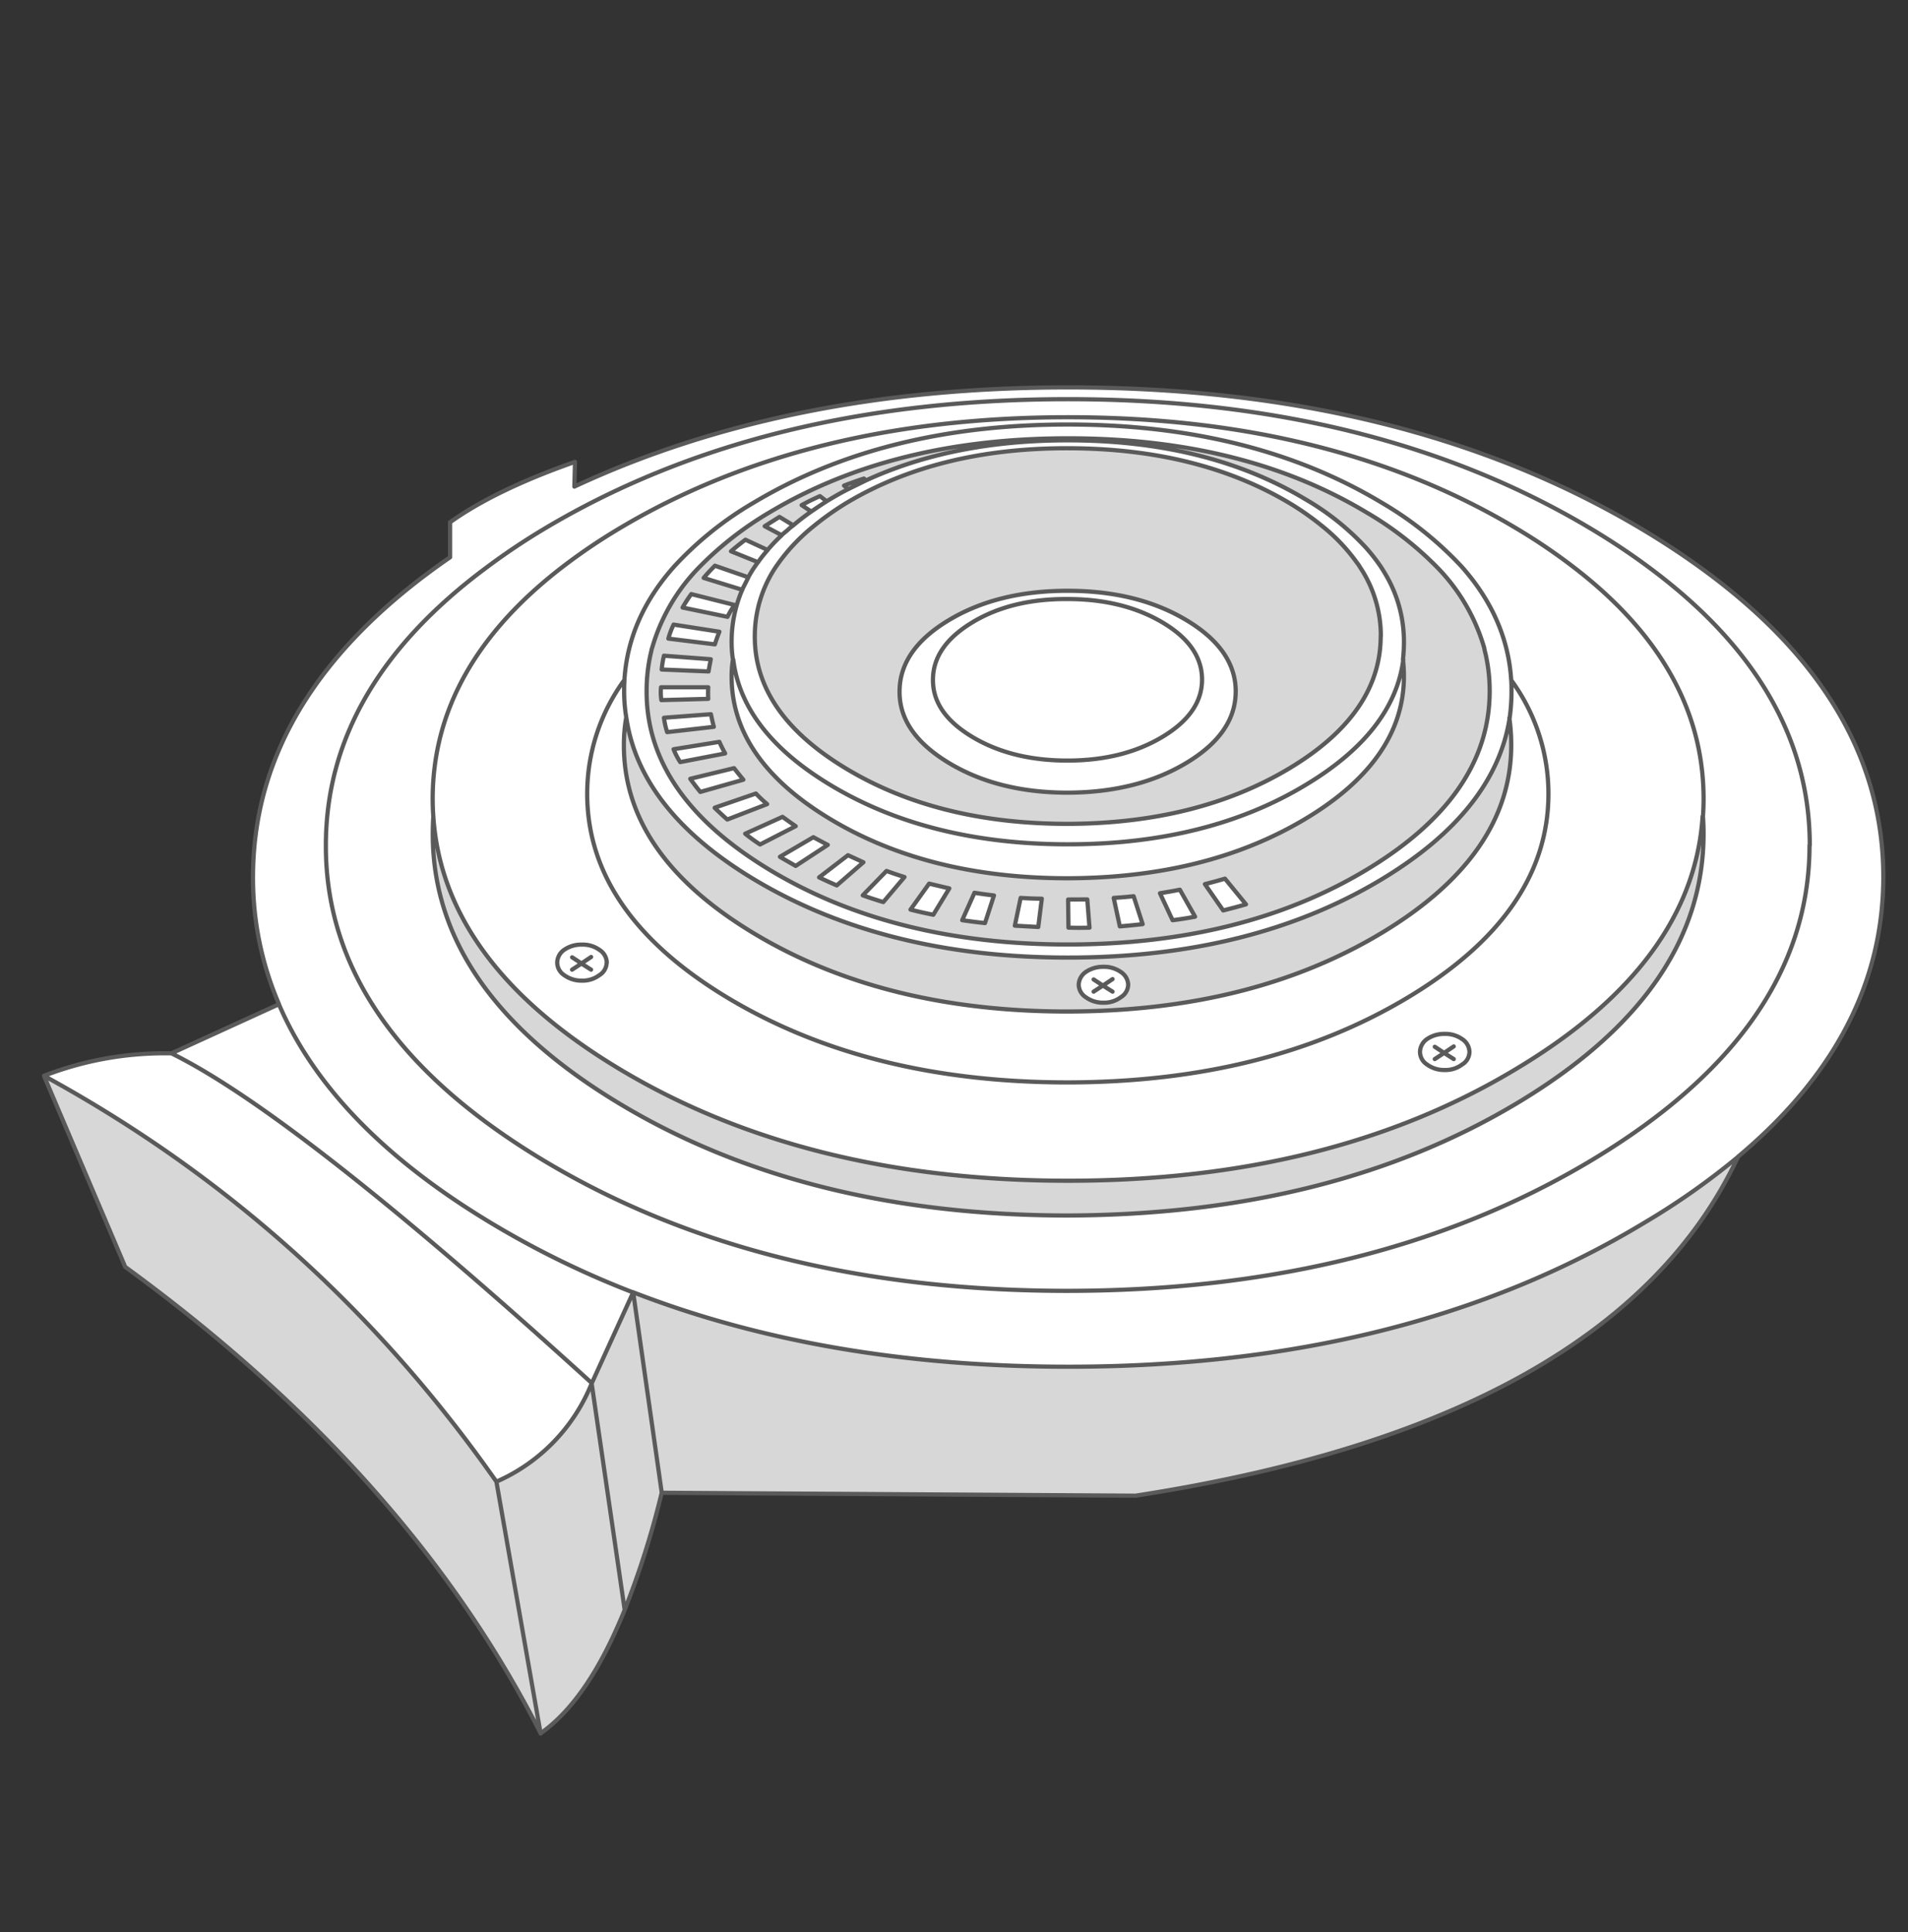
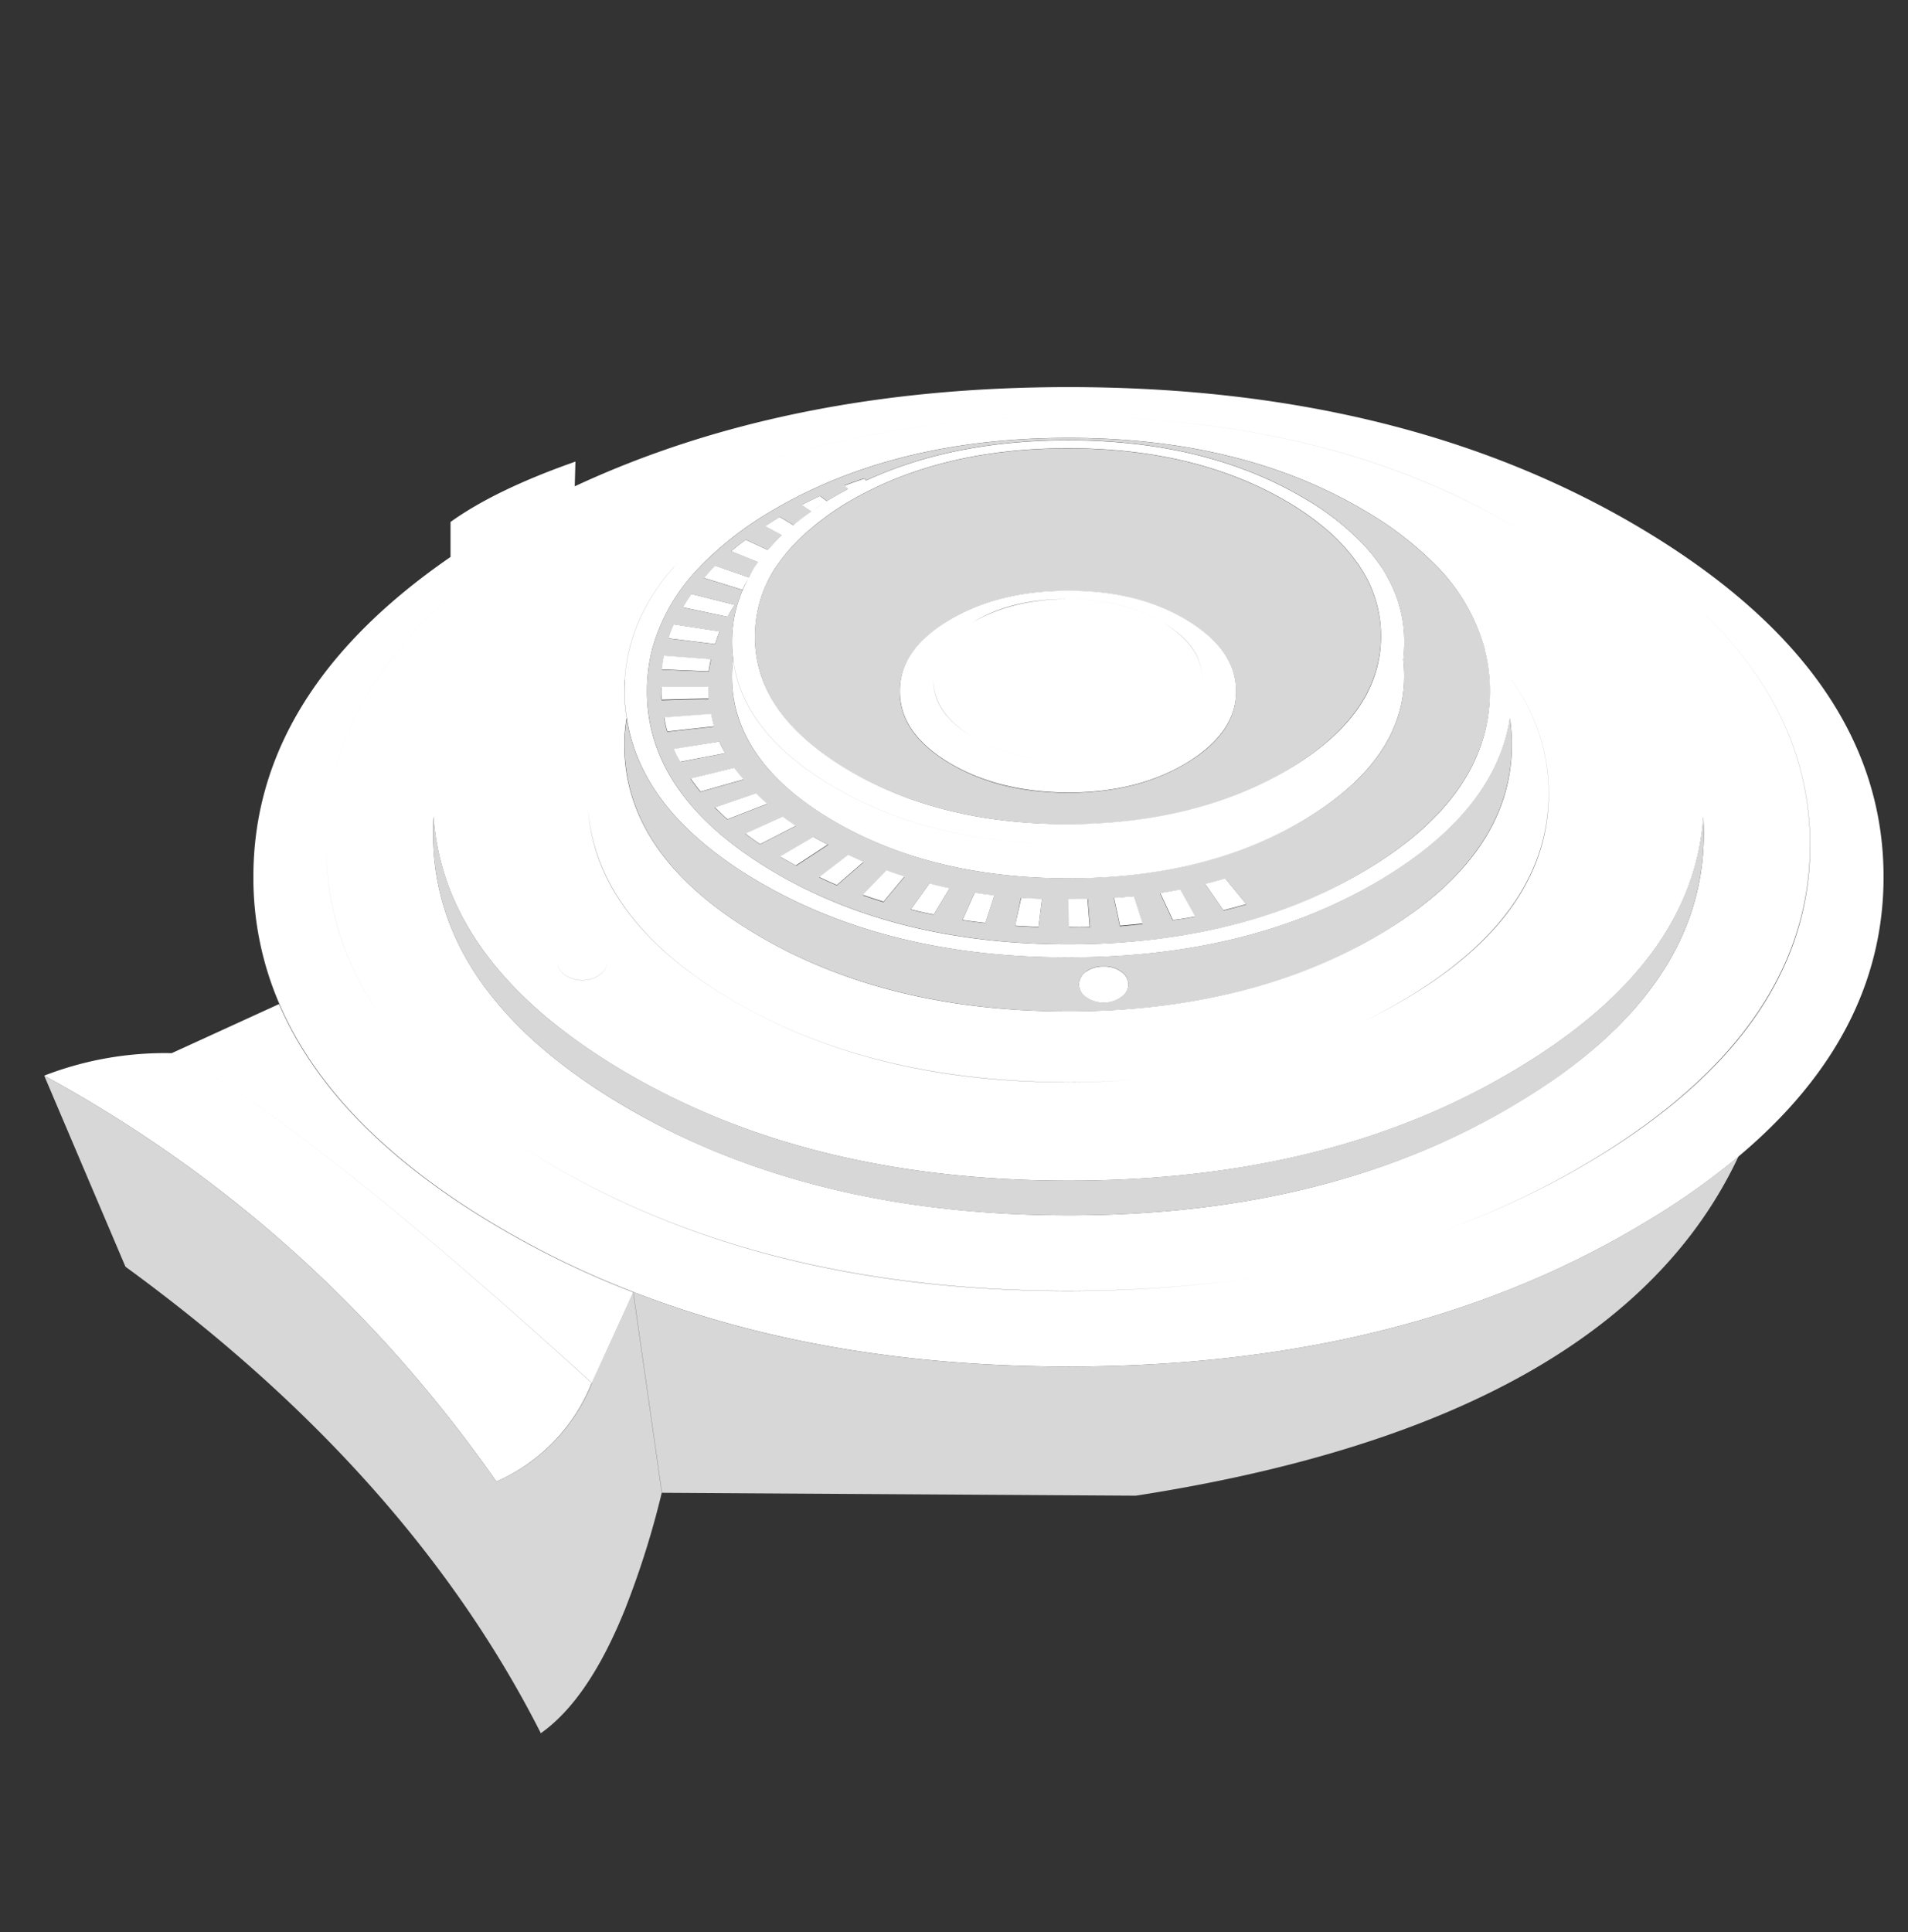
<svg xmlns="http://www.w3.org/2000/svg" id="图层_1" data-name="图层 1" viewBox="0 0 453.54 459.21">
  <rect x="0" y="0" width="453.54" height="459.21" fill="#333333" stroke="none" />
  <defs>
    <style>.cls-1{fill:#d7d7d7;}.cls-2{fill:#fff;}.cls-3{fill:none;stroke:#5a5a5a;stroke-linecap:round;stroke-linejoin:round;}</style>
  </defs>
  <title>画板 3</title>
  <g id="Layer2_314_FILL" data-name="Layer2 314 FILL">
-     <path class="cls-1" d="M150.55,307.08l6.79,47.7,112.64.69q113.72-17.64,143.25-80.6a173,173,0,0,1-22.36,15.73Q334.25,324.78,254,324.79q-57.78,0-103.41-17.71m-2,75.48-7.87-53.88A43,43,0,0,1,118,352.11l10.53,59.83q11.37-8,20-29.38m0,0a207.6,207.6,0,0,0,8.77-27.78l-6.79-47.7-9.85,21.6,7.87,53.88M10.51,255.64l19.31,45.41q67.46,49.15,98.75,110.89L118,352.11Q75.14,290.9,10.51,255.64M103.08,194c-.1,1.37-.15,2.75-.15,4.12q0,37.47,44.18,64Q191.38,288.85,254,288.84t106.77-26.71Q405,235.57,405,198.1c0-1.37-.05-2.75-.15-4.12q-2.29,34.8-44.11,59.91Q316.54,280.59,254,280.6T147.11,253.89q-41.75-25.11-44-59.91m80-72.35a80.82,80.82,0,0,0-16.71,13.05,45.09,45.09,0,0,0-11.22,19.08,4,4,0,0,0-.23.84,40.28,40.28,0,0,0-1.15,9.62q0,24.87,29.31,42.5T254,224.43q41.52,0,70.82-17.71t29.38-42.5a38.47,38.47,0,0,0-1.07-9.16,8.48,8.48,0,0,1-.22-1.07,45.32,45.32,0,0,0-11.3-19.31,80.39,80.39,0,0,0-16.79-13.05Q295.47,104.08,254,104.08t-70.9,17.55m18.62-5.42-1-.84c1.58-.61,3.15-1.17,4.73-1.68l.46.46q20.69-9.54,48-9.54,33.12,0,56.48,14A61.94,61.94,0,0,1,324.63,130a42.82,42.82,0,0,1,3.66,4.65c.56.87,1.1,1.76,1.6,2.67a31.2,31.2,0,0,1,3.9,15.27,38.07,38.07,0,0,1-.23,4.12,35.79,35.79,0,0,1,.23,4q0,19.85-23.43,33.89t-56.48,14.11q-33.12,0-56.55-14.11T174,160.78a27,27,0,0,1,.3-4,28.66,28.66,0,0,1-.3-4.12,31.19,31.19,0,0,1,2.52-12.44l-9.16-2.83c.81-1,1.7-1.93,2.67-2.9L178,137.2a24.78,24.78,0,0,1,1.52-2.52l.77-1.07L173.83,131c1.06-.92,2.21-1.83,3.43-2.75l5.27,2.44a6.82,6.82,0,0,1,.61-.68c.86-1,1.78-1.91,2.74-2.83l-4-2.14,3.51-2.21,3.28,2c1.32-1.12,2.75-2.22,4.27-3.29L190.62,120q2.13-1.16,4.35-2.14l1.6,1.22.76-.46q2.1-1.29,4.35-2.44M162.3,144.37c.61-1.07,1.3-2.13,2.06-3.2l10.31,2.59a16.85,16.85,0,0,0-1.68,2.83l-10.69-2.22m-3.36,7.33a20,20,0,0,1,1.23-3.28l10.91,1.68c-.41,1-.76,2-1.07,3l-11.07-1.37m10.08,5c-.21,1-.38,1.93-.54,2.9l-11.14-.46a22.22,22.22,0,0,1,.54-3.28l11.14.84m117.45,53.42q2.44-.62,4.81-1.3l5,6.11q-2.67.77-5.42,1.45l-4.35-6.26m-43.81,3.28c1.63.11,3.31.18,5,.23l-.84,6.72-5.57-.31,1.37-6.64m-21.75-3.43c1.53.41,3.13.79,4.81,1.14l-3.81,6.26c-1.84-.35-3.64-.76-5.42-1.22l4.42-6.18m7.86,8.7,2.9-6.49c1.58.26,3.13.46,4.66.61l-2.14,6.57q-2.82-.31-5.42-.69m47-6.41c1.62-.26,3.2-.54,4.73-.84l3.58,6.41q-2.75.54-5.34.84l-3-6.41m-4.13,7.33c-1.78.2-3.58.38-5.41.53l-1.45-6.72c1.57-.1,3.15-.23,4.73-.38l2.13,6.57M254,213.74c1.58,0,3.1,0,4.58-.07l.53,6.71q-2.44.09-5,0l-.07-6.64m-60.6-14.8c1.12.61,2.27,1.22,3.44,1.83l-7.63,5-3.67-2.06-.07-.08,7.93-4.65m-31.67-17.86a16.69,16.69,0,0,1-1.52-3.05L171,176.27c.41.92.87,1.83,1.38,2.75l-10.69,2.06M169,169.71c.2,1,.43,2,.68,3l-11.06,1.22a19.35,19.35,0,0,1-.76-3.36l11.14-.84m-2.52,18.47c-.81-1-1.6-2.06-2.37-3.13l10.38-2.52c.71.92,1.45,1.83,2.22,2.75l-10.23,2.9m6.41,6.56c-1.07-1-2.06-1.91-3-2.82l9.77-3.36a33.94,33.94,0,0,0,2.67,2.52l-9.46,3.66m7.78,5.88a41.73,41.73,0,0,1-3.51-2.52l8.86-4c1,.71,2,1.45,3.13,2.21l-8.48,4.35M215,208.4l-5,6q-2.52-.77-4.88-1.61l5.64-5.8c1.38.51,2.8,1,4.28,1.45m-13.43-5.19,3.66,1.68-6.34,5.5q-2.13-.91-4.19-1.91l6.87-5.27m-44.34-36.86a12,12,0,0,1-.08-3h11.22a25.23,25.23,0,0,0,0,2.75l-11.14.3m43.95-46.86a69.36,69.36,0,0,0-7.86,5.57,44.33,44.33,0,0,0-8.16,8.55l-.77,1.07a29.74,29.74,0,0,0-5,16.49q0,18.47,21.75,31.51t52.66,13.13q30.84,0,52.58-13.13t21.83-31.51a29.35,29.35,0,0,0-5-16.49,6.41,6.41,0,0,0-.68-1,43.33,43.33,0,0,0-8.17-8.63,65.5,65.5,0,0,0-7.94-5.57q-21.75-13-52.58-13t-52.66,13m24.35,27.86q11.75-7,28.31-7t28.24,7q11.67,7,11.68,16.94t-11.68,16.94q-11.67,7.11-28.24,7.1t-28.31-7.1q-11.69-7-11.68-16.94t11.68-16.94M149,170.63a37.55,37.55,0,0,0-.54,6.41q0,26.18,30.83,44.72t74.64,18.62q43.74,0,74.56-18.62T359.35,177a43.47,43.47,0,0,0-.46-6.41q-3.43,22.05-30.45,38.31-30.82,18.62-74.56,18.62t-74.64-18.62q-27-16.26-30.29-38.31m109.21,60.29a7.12,7.12,0,0,1,4.19-1.22,6.75,6.75,0,0,1,4.12,1.22,3.74,3.74,0,0,1,1.76,3.05,3.58,3.58,0,0,1-1.76,3,6.54,6.54,0,0,1-4.12,1.29,6.89,6.89,0,0,1-4.19-1.29,3.61,3.61,0,0,1-1.68-3A3.78,3.78,0,0,1,258.16,230.92Z" />
+     <path class="cls-1" d="M150.55,307.08l6.79,47.7,112.64.69q113.72-17.64,143.25-80.6a173,173,0,0,1-22.36,15.73Q334.25,324.78,254,324.79q-57.78,0-103.41-17.71m-2,75.48-7.87-53.88A43,43,0,0,1,118,352.11l10.53,59.83q11.37-8,20-29.38m0,0a207.6,207.6,0,0,0,8.77-27.78l-6.79-47.7-9.85,21.6,7.87,53.88M10.51,255.64l19.31,45.41q67.46,49.15,98.75,110.89L118,352.11Q75.14,290.9,10.51,255.64M103.08,194c-.1,1.37-.15,2.75-.15,4.12q0,37.47,44.18,64Q191.38,288.85,254,288.84t106.77-26.71Q405,235.57,405,198.1c0-1.37-.05-2.75-.15-4.12q-2.29,34.8-44.11,59.91Q316.54,280.59,254,280.6T147.11,253.89q-41.75-25.11-44-59.91m80-72.35a80.82,80.82,0,0,0-16.71,13.05,45.09,45.09,0,0,0-11.22,19.08,4,4,0,0,0-.23.84,40.28,40.28,0,0,0-1.15,9.62q0,24.87,29.31,42.5T254,224.43q41.52,0,70.82-17.71t29.38-42.5a38.47,38.47,0,0,0-1.07-9.16,8.48,8.48,0,0,1-.22-1.07,45.32,45.32,0,0,0-11.3-19.31,80.39,80.39,0,0,0-16.79-13.05Q295.47,104.08,254,104.08t-70.9,17.55m18.62-5.42-1-.84c1.58-.61,3.15-1.17,4.73-1.68l.46.46q20.69-9.54,48-9.54,33.12,0,56.48,14A61.94,61.94,0,0,1,324.63,130a42.82,42.82,0,0,1,3.66,4.65c.56.87,1.1,1.76,1.6,2.67a31.2,31.2,0,0,1,3.9,15.27,38.07,38.07,0,0,1-.23,4.12,35.79,35.79,0,0,1,.23,4q0,19.85-23.43,33.89t-56.48,14.11q-33.12,0-56.55-14.11T174,160.78a27,27,0,0,1,.3-4,28.66,28.66,0,0,1-.3-4.12,31.19,31.19,0,0,1,2.52-12.44l-9.16-2.83c.81-1,1.7-1.93,2.67-2.9L178,137.2a24.78,24.78,0,0,1,1.52-2.52l.77-1.07L173.83,131c1.06-.92,2.21-1.83,3.43-2.75l5.27,2.44a6.82,6.82,0,0,1,.61-.68c.86-1,1.78-1.91,2.74-2.83l-4-2.14,3.51-2.21,3.28,2c1.32-1.12,2.75-2.22,4.27-3.29L190.62,120q2.13-1.16,4.35-2.14l1.6,1.22.76-.46q2.1-1.29,4.35-2.44M162.3,144.37c.61-1.07,1.3-2.13,2.06-3.2l10.31,2.59a16.85,16.85,0,0,0-1.68,2.83l-10.69-2.22m-3.36,7.33a20,20,0,0,1,1.23-3.28l10.91,1.68c-.41,1-.76,2-1.07,3l-11.07-1.37m10.08,5c-.21,1-.38,1.93-.54,2.9l-11.14-.46a22.22,22.22,0,0,1,.54-3.28l11.14.84m117.45,53.42q2.44-.62,4.81-1.3l5,6.11q-2.67.77-5.42,1.45l-4.35-6.26m-43.81,3.28c1.63.11,3.31.18,5,.23l-.84,6.72-5.57-.31,1.37-6.64m-21.75-3.43c1.53.41,3.13.79,4.81,1.14l-3.81,6.26c-1.84-.35-3.64-.76-5.42-1.22l4.42-6.18m7.86,8.7,2.9-6.49c1.58.26,3.13.46,4.66.61l-2.14,6.57q-2.82-.31-5.42-.69m47-6.41c1.62-.26,3.2-.54,4.73-.84l3.58,6.41q-2.75.54-5.34.84l-3-6.41m-4.13,7.33c-1.78.2-3.58.38-5.41.53l-1.45-6.72c1.57-.1,3.15-.23,4.73-.38l2.13,6.57M254,213.74c1.58,0,3.1,0,4.58-.07l.53,6.71q-2.44.09-5,0l-.07-6.64m-60.6-14.8c1.12.61,2.27,1.22,3.44,1.83l-7.63,5-3.67-2.06-.07-.08,7.93-4.65m-31.67-17.86a16.69,16.69,0,0,1-1.52-3.05L171,176.27c.41.92.87,1.83,1.38,2.75l-10.69,2.06M169,169.71c.2,1,.43,2,.68,3l-11.06,1.22a19.35,19.35,0,0,1-.76-3.36l11.14-.84m-2.52,18.47c-.81-1-1.6-2.06-2.37-3.13l10.38-2.52c.71.92,1.45,1.83,2.22,2.75l-10.23,2.9m6.41,6.56c-1.07-1-2.06-1.91-3-2.82l9.77-3.36a33.94,33.94,0,0,0,2.67,2.52l-9.46,3.66m7.78,5.88a41.73,41.73,0,0,1-3.51-2.52l8.86-4c1,.71,2,1.45,3.13,2.21l-8.48,4.35M215,208.4l-5,6q-2.52-.77-4.88-1.61l5.64-5.8c1.38.51,2.8,1,4.28,1.45m-13.43-5.19,3.66,1.68-6.34,5.5q-2.13-.91-4.19-1.91l6.87-5.27m-44.34-36.86a12,12,0,0,1-.08-3h11.22a25.23,25.23,0,0,0,0,2.75l-11.14.3m43.95-46.86a69.36,69.36,0,0,0-7.86,5.57,44.33,44.33,0,0,0-8.16,8.55l-.77,1.07a29.74,29.74,0,0,0-5,16.49q0,18.47,21.75,31.51t52.66,13.13q30.84,0,52.58-13.13t21.83-31.51a29.35,29.35,0,0,0-5-16.49,6.41,6.41,0,0,0-.68-1,43.33,43.33,0,0,0-8.17-8.63,65.5,65.5,0,0,0-7.94-5.57q-21.75-13-52.58-13t-52.66,13m24.35,27.86q11.75-7,28.31-7t28.24,7q11.67,7,11.68,16.94t-11.68,16.94q-11.67,7.11-28.24,7.1t-28.31-7.1q-11.69-7-11.68-16.94t11.68-16.94M149,170.63a37.55,37.55,0,0,0-.54,6.41q0,26.18,30.83,44.72t74.64,18.62q43.74,0,74.56-18.62T359.35,177a43.47,43.47,0,0,0-.46-6.41q-3.43,22.05-30.45,38.31-30.82,18.62-74.56,18.62t-74.64-18.62q-27-16.26-30.29-38.31m109.21,60.29a7.12,7.12,0,0,1,4.19-1.22,6.75,6.75,0,0,1,4.12,1.22,3.74,3.74,0,0,1,1.76,3.05,3.58,3.58,0,0,1-1.76,3,6.54,6.54,0,0,1-4.12,1.29,6.89,6.89,0,0,1-4.19-1.29,3.61,3.61,0,0,1-1.68-3A3.78,3.78,0,0,1,258.16,230.92" />
    <path class="cls-2" d="M118,352.11a43,43,0,0,0,22.66-23.43Q70.65,265,40.81,250.3a79.44,79.44,0,0,0-30.3,5.34Q75.15,290.9,118,352.11m32.51-45a215.48,215.48,0,0,1-33.73-16.48q-37.93-22.83-50.45-52L40.81,250.3Q70.65,265,140.7,328.68l9.85-21.6m262.68-32.21q34.5-28.92,34.5-66.47,0-48.08-56.86-82.34Q334.25,92,254,92q-66.78,0-117.38,23.58l.16-5.87q-18.93,6.63-29.69,14.34v8.32q-46.86,32.28-46.86,76a75.54,75.54,0,0,0,6.18,30.22q12.52,29.16,50.45,52a215.48,215.48,0,0,0,33.73,16.48q45.63,17.7,103.41,17.71,80.28,0,136.91-34.19a173,173,0,0,0,22.36-15.73m-34.65-149q7.11,4.28,13.28,8.85,38.38,28.4,38.39,66.17,0,43.72-51.67,74.79t-124.7,31.14q-73.11,0-124.78-31.14T77.51,200.85q0-37.78,38.39-66.17a157.79,157.79,0,0,1,13.2-8.85q51.68-31,124.78-31t124.7,31m13.28,8.85q-6.18-4.58-13.28-8.85-51.58-31-124.7-31t-124.78,31a157.79,157.79,0,0,0-13.2,8.85q-38.39,28.4-38.39,66.17,0,43.72,51.59,74.79t124.78,31.14q73.11,0,124.7-31.14t51.67-74.79q0-37.78-38.39-66.17m-31.13-9a138.39,138.39,0,0,1,13.28,9q31,23.73,31,55.18c0,1.37-.05,2.75-.15,4.12.1,1.37.15,2.75.15,4.12q0,37.47-44.26,64Q316.54,288.85,254,288.84T147.11,262.13q-44.18-26.56-44.18-64c0-1.37,0-2.75.15-4.12-.1-1.37-.15-2.75-.15-4.12q0-31.44,30.91-55.18a138.2,138.2,0,0,1,13.27-9Q191.38,99.12,254,99.12t106.77,26.56m13.28,9a138.39,138.39,0,0,0-13.28-9Q316.54,99.12,254,99.12T147.11,125.68a138.2,138.2,0,0,0-13.27,9q-30.91,23.73-30.91,55.18c0,1.37,0,2.75.15,4.12q2.3,34.8,44,59.91Q191.38,280.59,254,280.6t106.77-26.71q41.82-25.11,44.11-59.91c.1-1.37.15-2.75.15-4.12q0-31.44-31-55.18m-213.77,0a81.57,81.57,0,0,1,19-15.26q31-18.56,74.64-18.55t74.56,18.55a83,83,0,0,1,19.08,15.26q10.85,12.21,11.76,26.94a45.65,45.65,0,0,1,8.85,27q0,28.38-33.5,48.46t-80.75,20.15q-47.38,0-80.89-20.15t-33.35-48.46a45.8,45.8,0,0,1,8.85-27.1q.91-14.64,11.75-26.86m-27.7,94a3.79,3.79,0,0,1,1.68-3,7.19,7.19,0,0,1,4.19-1.22,6.87,6.87,0,0,1,4.13,1.22,3.74,3.74,0,0,1,1.75,3,3.55,3.55,0,0,1-1.75,3,6.59,6.59,0,0,1-4.13,1.3,6.89,6.89,0,0,1-4.19-1.3,3.59,3.59,0,0,1-1.68-3m206.74,24.2a3.61,3.61,0,0,1-1.68-3,3.78,3.78,0,0,1,1.68-3,7.13,7.13,0,0,1,4.2-1.22,6.77,6.77,0,0,1,4.12,1.22,3.73,3.73,0,0,1,1.75,3,3.57,3.57,0,0,1-1.75,3,6.56,6.56,0,0,1-4.12,1.29,6.9,6.9,0,0,1-4.2-1.29m-1.68-3a3.61,3.61,0,0,0,1.68,3,6.9,6.9,0,0,0,4.2,1.29,6.56,6.56,0,0,0,4.12-1.29,3.57,3.57,0,0,0,1.75-3,3.73,3.73,0,0,0-1.75-3,6.77,6.77,0,0,0-4.12-1.22,7.13,7.13,0,0,0-4.2,1.22,3.78,3.78,0,0,0-1.68,3m3.51-1.22,2.22,1.45,2.29-1.53-2.29,1.53,2.29,1.45-2.29-1.45-2.22,1.45,2.22-1.45-2.22-1.45m-206.89-23a3.79,3.79,0,0,0-1.68,3,3.59,3.59,0,0,0,1.68,3,6.89,6.89,0,0,0,4.19,1.3,6.59,6.59,0,0,0,4.13-1.3,3.55,3.55,0,0,0,1.75-3,3.74,3.74,0,0,0-1.75-3,6.87,6.87,0,0,0-4.13-1.22,7.19,7.19,0,0,0-4.19,1.22m1.83,4.73,2.21-1.45-2.21-1.45,2.21,1.45,2.29-1.52-2.29,1.52,2.29,1.45-2.29-1.45-2.21,1.45m223.23-68.76c.05.87.07,1.73.07,2.6a43.67,43.67,0,0,1-.46,6.41,43.47,43.47,0,0,1,.46,6.41q0,26.18-30.91,44.72t-74.56,18.62q-43.73,0-74.64-18.62T148.41,177a37.55,37.55,0,0,1,.54-6.41,37.72,37.72,0,0,1-.54-6.41c0-.92,0-1.81.08-2.68a45.8,45.8,0,0,0-8.85,27.1q0,28.38,33.35,48.46t80.89,20.15q47.33,0,80.75-20.15t33.5-48.46a45.65,45.65,0,0,0-8.85-27m-180-42.2a81.57,81.57,0,0,0-19,15.26q-10.83,12.21-11.75,26.86c-.05.87-.08,1.76-.08,2.68a37.72,37.72,0,0,0,.54,6.41q3.27,22.05,30.29,38.31,31,18.62,74.64,18.62t74.56-18.62q27-16.26,30.45-38.31a43.67,43.67,0,0,0,.46-6.41c0-.87,0-1.73-.07-2.6q-.91-14.73-11.76-26.94a83,83,0,0,0-19.08-15.26q-30.82-18.56-74.56-18.55t-74.64,18.55m-12.89,15.26a80.82,80.82,0,0,1,16.71-13.05q29.38-17.55,70.9-17.55t70.82,17.55a80.39,80.39,0,0,1,16.79,13.05A45.32,45.32,0,0,1,352.87,154a8.48,8.48,0,0,0,.22,1.07,38.47,38.47,0,0,1,1.07,9.16q0,24.87-29.38,42.5T254,224.43q-41.52,0-70.9-17.71t-29.31-42.5a40.28,40.28,0,0,1,1.15-9.62,4,4,0,0,1,.23-.84,45.09,45.09,0,0,1,11.22-19.08m-9.16,28.62a12,12,0,0,0,.08,3l11.14-.3a25.23,25.23,0,0,1,0-2.75H157.19m48.08,41.59-3.66-1.68-6.87,5.27q2.06,1,4.19,1.91l6.34-5.5m4.73,9.47,5-6c-1.48-.46-2.9-.94-4.28-1.45l-5.64,5.8q2.35.84,4.88,1.61M177.18,198.1a41.73,41.73,0,0,0,3.51,2.52l8.48-4.35c-1.12-.76-2.17-1.5-3.13-2.21l-8.86,4m-7.25-6.18c.92.91,1.91,1.86,3,2.82l9.46-3.66a33.94,33.94,0,0,1-2.67-2.52l-9.77,3.36m-5.8-6.87c.77,1.07,1.56,2.11,2.37,3.13l10.23-2.9c-.77-.92-1.51-1.83-2.22-2.75l-10.38,2.52m5.57-12.36c-.25-1-.48-2-.68-3l-11.14.84a19.35,19.35,0,0,0,.76,3.36l11.06-1.22M160.17,178a16.69,16.69,0,0,0,1.52,3.05L172.38,179c-.51-.92-1-1.83-1.38-2.75L160.17,178m36.63,22.74c-1.17-.61-2.32-1.22-3.44-1.83l-7.93,4.65.07.08,3.67,2.06,7.63-5m61.74,12.9c-1.48.05-3,.07-4.58.07l.07,6.64q2.59.09,5,0l-.53-6.71m7.71,6.41c1.83-.15,3.63-.33,5.41-.53L269.53,213c-1.58.15-3.16.28-4.73.38l1.45,6.72m14.27-8.7c-1.53.3-3.11.58-4.73.84l3,6.41q2.6-.3,5.34-.84l-3.58-6.41m-48.85.76-2.9,6.49q2.59.38,5.42.69l2.14-6.57c-1.53-.15-3.08-.35-4.66-.61m-5.95-1.07c-1.68-.35-3.28-.73-4.81-1.14l-4.42,6.18c1.78.46,3.58.87,5.42,1.22l3.81-6.26m22,2.52c-1.73-.05-3.41-.12-5-.23L241.29,220l5.57.31.84-6.72m43.58-4.81q-2.37.69-4.81,1.3l4.35,6.26q2.74-.69,5.42-1.45l-5-6.11m-122.8-49.22c.16-1,.33-1.93.54-2.9l-11.14-.84a22.22,22.22,0,0,0-.54,3.28l11.14.46m-8.31-11.14a20,20,0,0,0-1.23,3.28L170,153.07c.31-1,.66-2,1.07-3l-10.91-1.68m4.19-7.25c-.76,1.07-1.45,2.13-2.06,3.2L173,146.59a16.85,16.85,0,0,1,1.68-2.83l-10.31-2.59m9.92,15.57a27,27,0,0,0-.3,4q0,19.85,23.35,33.89t56.55,14.11q33.12,0,56.48-14.11t23.43-33.89a35.79,35.79,0,0,0-.23-4q-2.22,17.16-23.2,29.76Q287,200.62,253.88,200.62T197.33,186.5q-20.91-12.6-23.05-29.76m2.22-16.56a4,4,0,0,1,.38-.84L178,137.2,170,134.45c-1,1-1.86,1.94-2.67,2.9l9.16,2.83m.76-11.91c-1.22.92-2.37,1.83-3.43,2.75l6.41,2.59a30.72,30.72,0,0,1,2.29-2.9l-5.27-2.44m10-2.29a9.11,9.11,0,0,1,1.37-1.14l-3.28-2-3.51,2.21,4,2.14,1.38-1.22m5.64-4.43q1.77-1.22,3.67-2.44l-1.6-1.22q-2.22,1-4.35,2.14l2.28,1.52m9.85-5.87-1.07.53q-2.25,1.16-4.35,2.44l-.76.46q-1.9,1.23-3.67,2.44c-1.52,1.07-3,2.17-4.27,3.29a9.11,9.11,0,0,0-1.37,1.14l-1.38,1.22c-1,.92-1.88,1.86-2.74,2.83a6.82,6.82,0,0,0-.61.68,30.72,30.72,0,0,0-2.29,2.9l-.77,1.07A24.78,24.78,0,0,0,178,137.2l-1.07,2.14a4,4,0,0,0-.38.84A31.19,31.19,0,0,0,174,152.62a28.66,28.66,0,0,0,.3,4.12q2.15,17.16,23.05,29.76,23.43,14.12,56.55,14.12t56.48-14.12q21-12.6,23.2-29.76a38.07,38.07,0,0,0,.23-4.12,31.2,31.2,0,0,0-3.9-15.27c-.5-.91-1-1.8-1.6-2.67a42.82,42.82,0,0,0-3.66-4.65,61.94,61.94,0,0,0-14.27-11.38q-23.36-14-56.48-14-27.31,0-48,9.54l-3.13,1.53m-9.39,9.38a69.36,69.36,0,0,1,7.86-5.57q21.83-13,52.66-13t52.58,13a65.5,65.5,0,0,1,7.94,5.57,43.33,43.33,0,0,1,8.17,8.63,6.41,6.41,0,0,1,.68,1,29.35,29.35,0,0,1,5,16.49q0,18.47-21.83,31.51t-52.58,13.13q-30.82,0-52.66-13.13t-21.75-31.51a29.74,29.74,0,0,1,5-16.49l.77-1.07a44.33,44.33,0,0,1,8.16-8.55m60.52,15.27q-16.56,0-28.31,7t-11.68,16.94q0,9.93,11.68,16.94t28.31,7.1q16.56,0,28.24-7.1t11.68-16.94q0-9.91-11.68-16.94t-28.24-7m-.07,2q13.2,0,22.59,5.57t9.38,13.59q0,7.93-9.38,13.58t-22.59,5.65q-13.29,0-22.67-5.65t-9.31-13.58q0-7.93,9.31-13.59t22.67-5.57m22.59,5.57q-9.39-5.56-22.59-5.57t-22.67,5.57q-9.31,5.66-9.31,13.59t9.31,13.58q9.39,5.65,22.67,5.65t22.59-5.65q9.38-5.64,9.38-13.58t-9.38-13.59m-75.71-32.51,1,.84,1.07-.53,3.13-1.53-.46-.46c-1.58.51-3.15,1.07-4.73,1.68M262.35,229.7a7.12,7.12,0,0,0-4.19,1.22,3.78,3.78,0,0,0-1.68,3.05,3.61,3.61,0,0,0,1.68,3,6.89,6.89,0,0,0,4.19,1.29,6.54,6.54,0,0,0,4.12-1.29,3.58,3.58,0,0,0,1.76-3,3.74,3.74,0,0,0-1.76-3.05,6.75,6.75,0,0,0-4.12-1.22m-.15,4.5,2.29,1.45-2.29-1.45L260,235.65l2.21-1.45L260,232.75l2.21,1.45,2.29-1.53Z" />
  </g>
-   <path id="Layer2_314_1_STROKES" data-name="Layer2 314 1 STROKES" class="cls-3" d="M10.45,255.68a79.51,79.51,0,0,1,30.3-5.34l25.57-11.68a75.58,75.58,0,0,1-6.18-30.22q0-43.73,46.85-76v-8.32q10.77-7.71,29.69-14.35l-.15,5.88q50.6-23.58,117.37-23.58,80.28,0,136.91,34,56.87,34.26,56.86,82.34,0,37.55-34.5,66.47-29.54,63-143.24,80.59l-112.64-.69a208,208,0,0,1-8.78,27.78q-8.62,21.38-20,29.39Q97.22,350.24,29.76,301.09Zm0,0Q75.1,290.95,118,352.14a43,43,0,0,0,22.67-23.43Q70.58,265,40.75,250.34M201.63,116.25l-1-.84q2.37-.91,4.73-1.68l.46.46q20.69-9.54,48-9.54,33.12,0,56.47,14a61.7,61.7,0,0,1,14.27,11.37,42.64,42.64,0,0,1,3.66,4.66c.56.86,1.1,1.75,1.61,2.67a31.29,31.29,0,0,1,3.89,15.26,37.79,37.79,0,0,1-.23,4.12,36.11,36.11,0,0,1,.23,4q0,19.85-23.43,33.88t-56.47,14.12q-33.14,0-56.55-14.12t-23.36-33.88a25.93,25.93,0,0,1,.31-4,27.11,27.11,0,0,1-.31-4.12,31.26,31.26,0,0,1,2.52-12.44l-9.16-2.82c.82-1,1.71-1.93,2.67-2.9l7.94,2.75a24.86,24.86,0,0,1,1.53-2.52l.76-1.07-6.41-2.59q1.6-1.38,3.43-2.75l5.27,2.44c.2-.25.41-.48.61-.69.87-1,1.78-1.9,2.75-2.82l-4.05-2.14,3.51-2.21,3.29,2c1.32-1.11,2.74-2.21,4.27-3.28l-2.29-1.52q2.13-1.16,4.35-2.14l1.6,1.22.77-.46C198.67,117.83,200.12,117,201.63,116.25Zm0,0,1.06-.53,3.13-1.53m-13,7.4q1.76-1.22,3.66-2.44m131.72,32q0,18.48-21.82,31.52t-52.58,13.13q-30.84,0-52.66-13.13T179.42,151.2a29.65,29.65,0,0,1,5-16.48l.76-1.07a44.4,44.4,0,0,1,8.17-8.55,69.36,69.36,0,0,1,7.86-5.57q21.83-13.05,52.66-13t52.58,13a66.15,66.15,0,0,1,7.93,5.57,43.06,43.06,0,0,1,8.17,8.63,7.24,7.24,0,0,1,.69,1A29.41,29.41,0,0,1,328.23,151.2Zm-142.4-24L187.2,126a10.52,10.52,0,0,1,1.38-1.15m-12.14,15.34a4.58,4.58,0,0,1,.38-.84l1.07-2.13m2.29-3.59a32.43,32.43,0,0,1,2.29-2.9m-18.16,10.46,10.3,2.59a18.71,18.71,0,0,0-1.68,2.82l-10.68-2.21A34.52,34.52,0,0,1,164.31,141.21Zm-4.2,7.25L171,150.14c-.4,1-.76,2-1.07,3l-11.06-1.37A18.79,18.79,0,0,1,160.11,148.46Zm-2.29,7.4,11.14.84c-.2,1-.38,1.93-.53,2.9l-11.14-.46A23.61,23.61,0,0,1,157.82,155.86Zm-9.39,5.72q.91-14.65,11.76-26.86a81.36,81.36,0,0,1,19-15.26q31-18.55,74.64-18.55t74.56,18.55a83.41,83.41,0,0,1,19.08,15.26q10.83,12.21,11.75,26.94a45.65,45.65,0,0,1,8.85,27q0,28.4-33.5,48.47t-80.74,20.14q-47.4,0-80.9-20.14-33.35-20.08-33.35-48.47A45.79,45.79,0,0,1,148.43,161.58Zm0,0c-.05.87-.07,1.76-.07,2.67a37.55,37.55,0,0,0,.53,6.41q3.29,22.07,30.3,38.32,31,18.61,74.64,18.62T328.39,209q27-16.26,30.45-38.32a44.89,44.89,0,0,0,.45-6.41c0-.86,0-1.73-.07-2.59m-5.12,2.59q0,24.88-29.38,42.51T253.9,224.47q-41.52,0-70.9-17.71t-29.3-42.51a40.25,40.25,0,0,1,1.14-9.61,4,4,0,0,1,.23-.84,45.09,45.09,0,0,1,11.22-19.08,81.36,81.36,0,0,1,16.71-13q29.38-17.55,70.9-17.55t70.82,17.55a80.12,80.12,0,0,1,16.79,13A45.32,45.32,0,0,1,352.81,154a7.07,7.07,0,0,0,.23,1.07A39,39,0,0,1,354.1,164.25Zm-68.37-2.74q0,7.94-9.39,13.58t-22.59,5.65q-13.27,0-22.67-5.65t-9.31-13.58q0-7.94,9.31-13.59t22.67-5.57q13.2,0,22.59,5.57T285.73,161.51Zm8,2.82q0,9.91-11.68,16.94t-28.23,7.1q-16.58,0-28.32-7.1t-11.67-16.94q0-9.92,11.67-16.94t28.32-7q16.56,0,28.23,7T293.74,164.33ZM103,194c-.1-1.38-.15-2.75-.15-4.12q0-31.46,30.91-55.18a138.42,138.42,0,0,1,13.28-9Q191.33,99.16,253.9,99.16t106.77,26.55a138.42,138.42,0,0,1,13.28,9q31,23.73,31,55.18c0,1.37-.05,2.74-.15,4.12.1,1.37.15,2.74.15,4.12q0,37.47-44.26,64T253.9,288.88q-62.58,0-106.84-26.71t-44.19-64C102.87,196.76,102.92,195.39,103,194Zm0,0q2.3,34.8,44,59.91,44.26,26.7,106.84,26.71t106.77-26.71q41.82-25.11,44.11-59.91m25.41,6.87q0,43.73-51.66,74.79t-124.7,31.13q-73.12,0-124.78-31.13T77.46,200.89q0-37.78,38.39-66.17a157.79,157.79,0,0,1,13.2-8.85q51.66-31,124.78-31t124.7,31q7.1,4.27,13.27,8.85Q430.2,163.12,430.19,200.89Zm-71.35-30.23a45.1,45.1,0,0,1,.45,6.41q0,26.19-30.9,44.73t-74.56,18.62q-43.74,0-74.64-18.62t-30.83-44.73a37.72,37.72,0,0,1,.53-6.41M136,227.52l2.22,1.45,2.29-1.53M138.21,229l2.29,1.45m-4.51,0,2.22-1.45m6-.23a3.58,3.58,0,0,1-1.76,3,6.56,6.56,0,0,1-4.12,1.29,6.9,6.9,0,0,1-4.2-1.29,3.61,3.61,0,0,1-1.68-3,3.78,3.78,0,0,1,1.68-3.05,7.13,7.13,0,0,1,4.2-1.22,6.77,6.77,0,0,1,4.12,1.22A3.74,3.74,0,0,1,144.24,228.74Zm6.25,78.38a216.39,216.39,0,0,1-33.73-16.49q-37.92-22.81-50.44-52m74.33,90,7.86,53.88M118,352.14,128.51,412m22-104.86,6.8,47.69m-6.8-47.69-9.84,21.59M286.41,210.12l4.35,6.26q2.75-.69,5.42-1.45l-5-6.11Q288.85,209.51,286.41,210.12ZM349.3,250a3.55,3.55,0,0,1-1.76,3,6.5,6.5,0,0,1-4.12,1.3,6.84,6.84,0,0,1-4.2-1.3,3.58,3.58,0,0,1-1.68-3,3.81,3.81,0,0,1,1.68-3.06,7.2,7.2,0,0,1,4.2-1.22,6.84,6.84,0,0,1,4.12,1.22A3.77,3.77,0,0,1,349.3,250Zm-8.25-1.22,2.22,1.45,2.29-1.53m-4.51,3,2.22-1.45,2.29,1.45M242.61,213.4,241.23,220l5.57.31.84-6.72C245.91,213.58,244.23,213.5,242.61,213.4ZM220.86,210l-4.43,6.18c1.78.46,3.59.86,5.42,1.22l3.81-6.26C224,210.76,222.38,210.37,220.86,210Zm10.76,2.21-2.9,6.49c1.73.25,3.53.48,5.42.68l2.13-6.56C234.75,212.64,233.19,212.43,231.62,212.18Zm48.84-.76c-1.53.3-3.1.58-4.73.84l3,6.41q2.6-.31,5.35-.84Zm-15.72,2,1.45,6.72c1.83-.16,3.64-.33,5.42-.54L269.47,213C267.89,213.17,266.32,213.3,264.74,213.4Zm-10.84.38.08,6.64c1.73.05,3.41.05,5,0l-.53-6.71C257,213.76,255.48,213.78,253.9,213.78ZM268.17,234a3.54,3.54,0,0,1-1.75,3,6.52,6.52,0,0,1-4.12,1.3,6.84,6.84,0,0,1-4.2-1.3,3.58,3.58,0,0,1-1.68-3A3.81,3.81,0,0,1,258.1,231a7.2,7.2,0,0,1,4.2-1.22,6.86,6.86,0,0,1,4.12,1.22A3.76,3.76,0,0,1,268.17,234Zm-6,.23,2.29-1.53m-2.29,1.53,2.29,1.45m-4.5,0,2.21-1.45-2.21-1.45m-74.48-29.08-.08-.08,7.94-4.65c1.12.61,2.26,1.22,3.43,1.83l-7.63,5Zm-25.34-25.64L171,176.31c.4.92.86,1.83,1.37,2.75l-10.68,2.06A17.4,17.4,0,0,1,160.11,178.07Zm-2.29-7.48,11.14-.84c.21,1,.43,2,.69,3L158.58,174A20.31,20.31,0,0,1,157.82,170.59Zm6.26,14.5,10.38-2.52c.71.92,1.45,1.83,2.21,2.75l-10.23,2.9C165.63,187.2,164.84,186.16,164.08,185.09Zm5.8,6.87,9.77-3.36a32.36,32.36,0,0,0,2.67,2.52l-9.47,3.66C171.79,193.81,170.79,192.87,169.88,192Zm7.25,6.18,8.85-4c1,.72,2,1.45,3.13,2.22l-8.47,4.35A41.73,41.73,0,0,1,177.13,198.14ZM215,208.44c-1.47-.46-2.9-.94-4.27-1.45l-5.65,5.8c1.58.56,3.2,1.09,4.88,1.6Zm-13.43-5.19-6.87,5.27c1.37.66,2.77,1.29,4.2,1.91l6.33-5.5Zm132-46.48q-2.22,17.17-23.2,29.77-23.35,14.11-56.47,14.12t-56.55-14.12q-20.92-12.6-23.05-29.77M413.17,274.91a171.27,171.27,0,0,1-22.36,15.72q-56.62,34.2-136.91,34.19-57.77,0-103.41-17.7m6.64-143.78h11.22a25.23,25.23,0,0,0,0,2.75l-11.14.3A12.46,12.46,0,0,1,157.13,163.34Z" />
</svg>